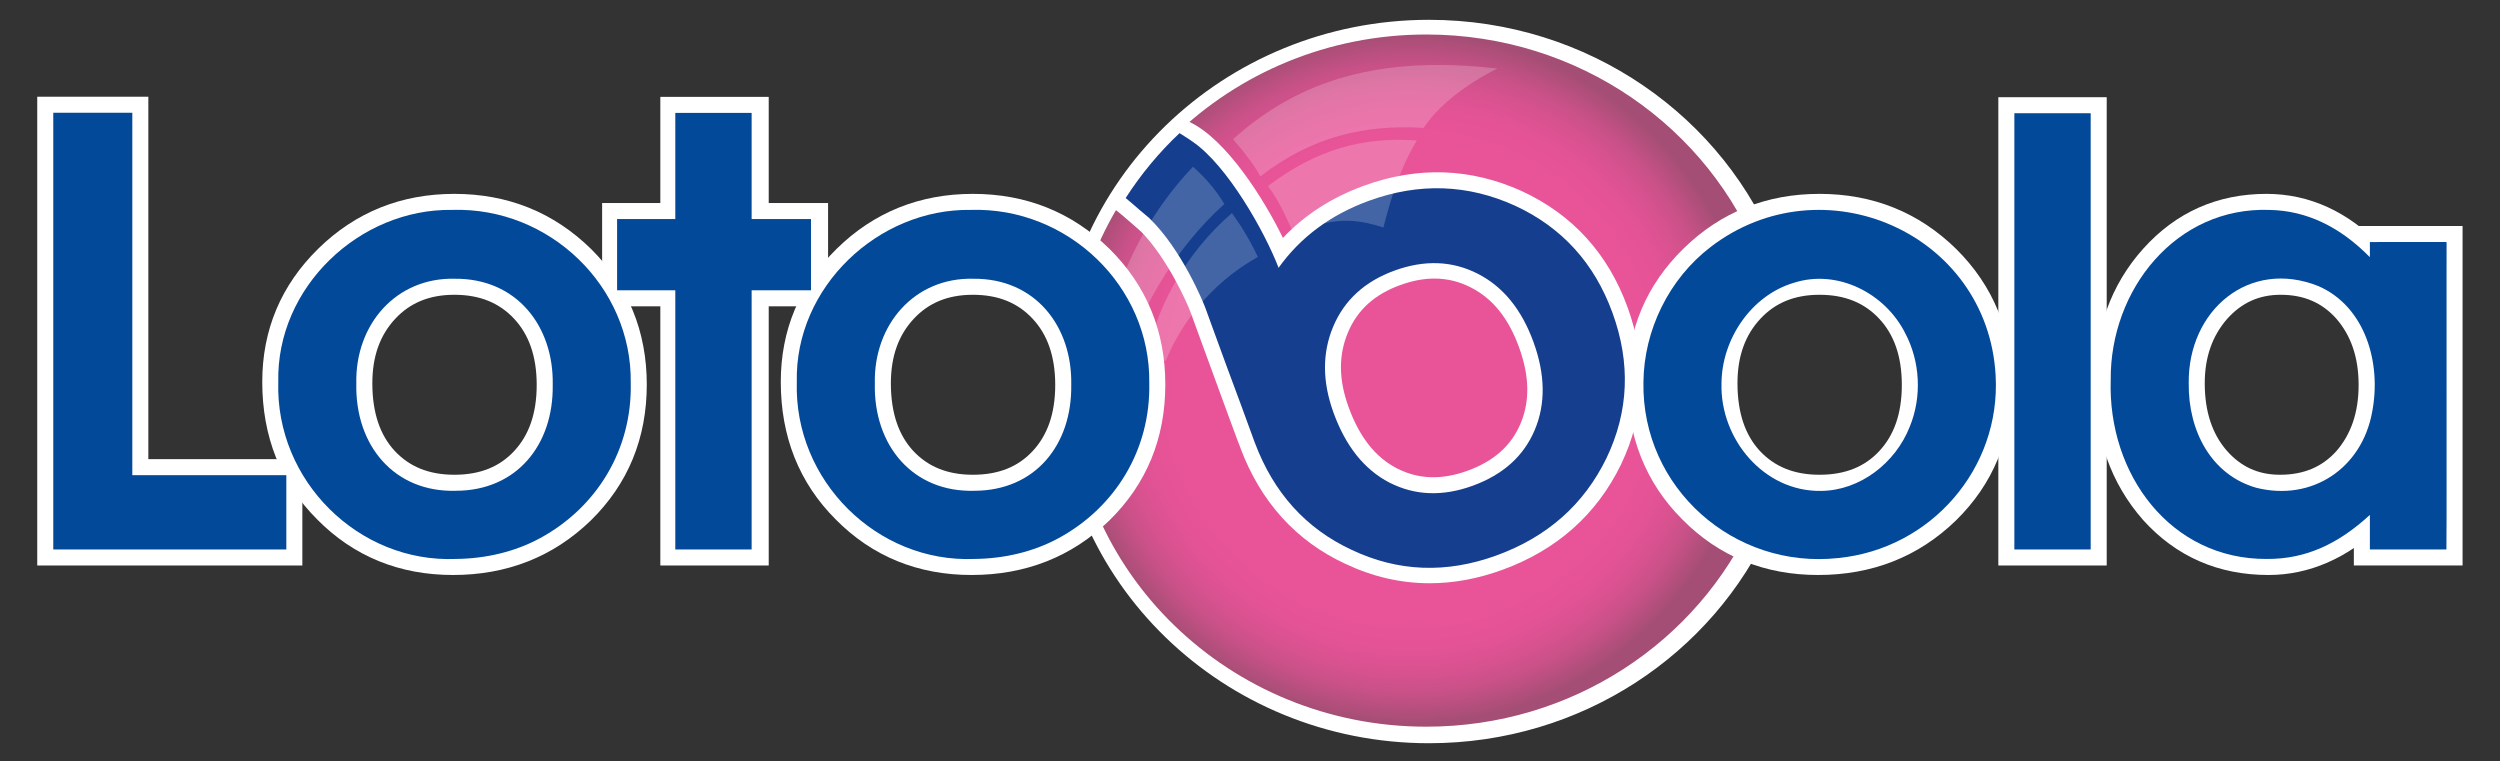
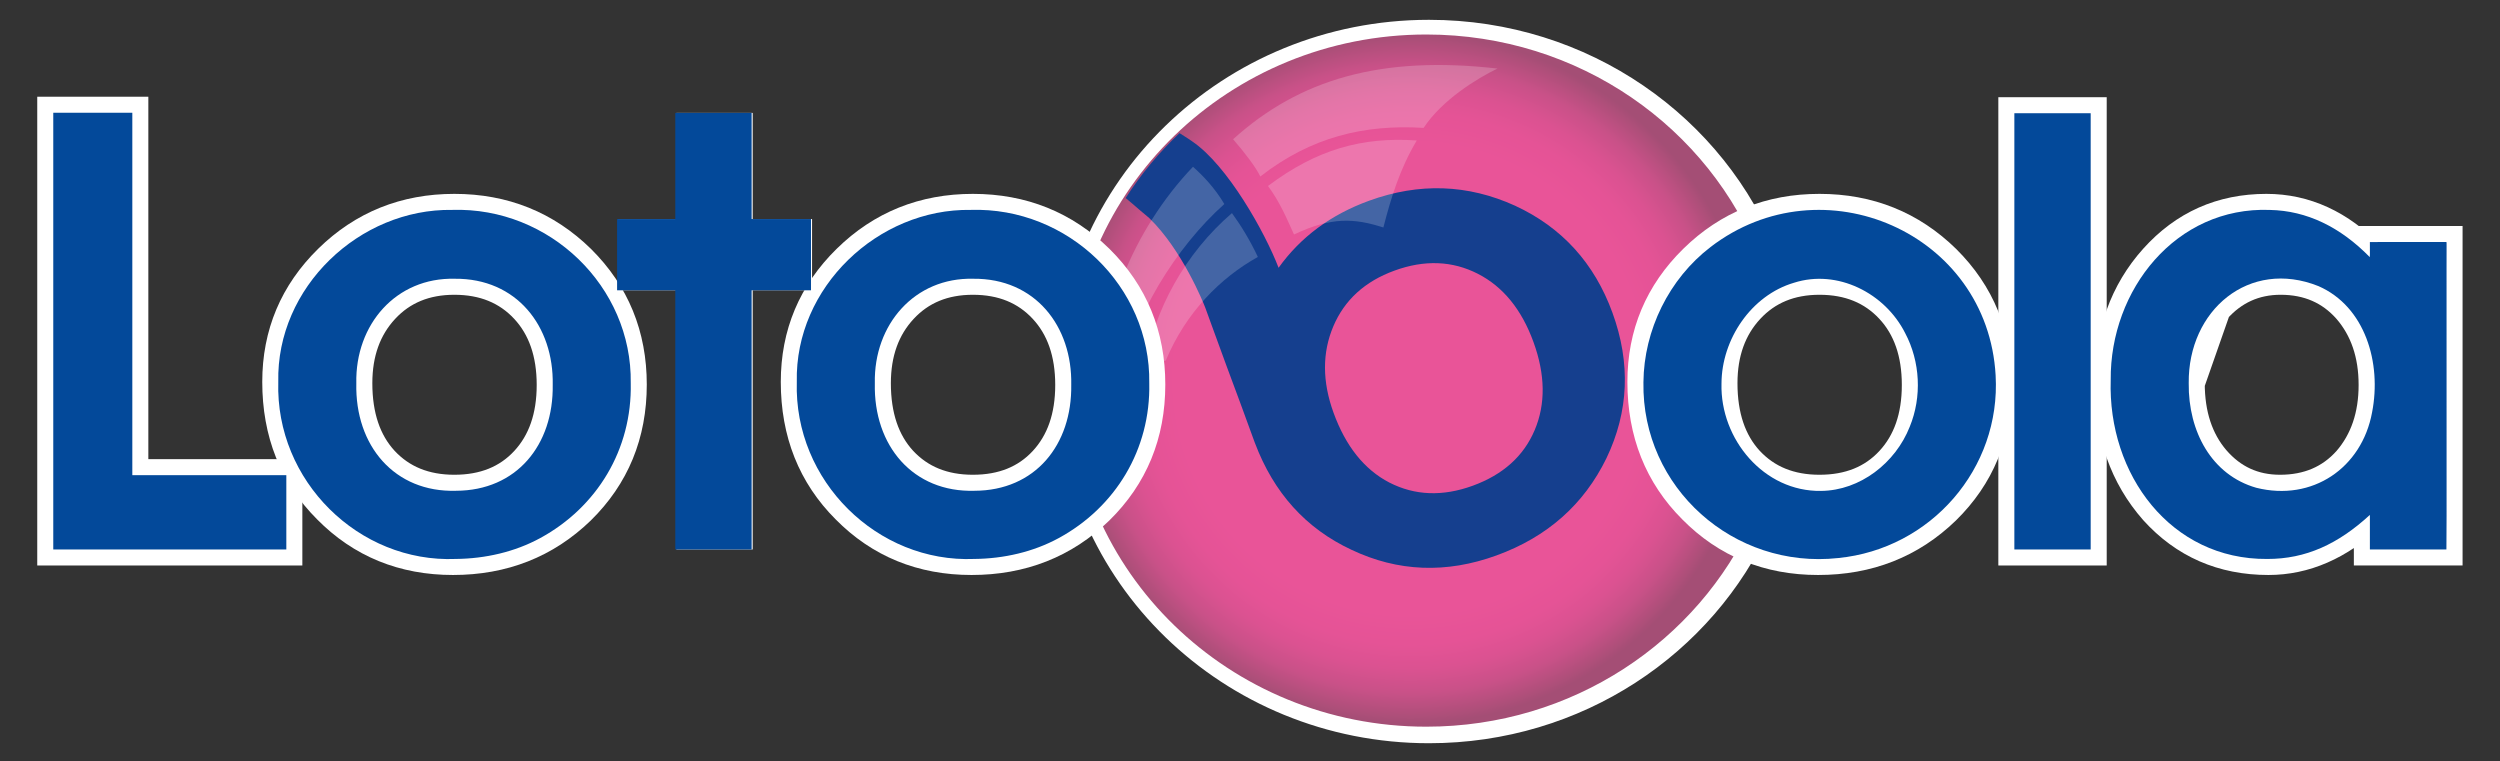
<svg xmlns="http://www.w3.org/2000/svg" width="1304" height="397" viewBox="0 0 1304 397" fill="none">
  <rect x="0" y="0" width="1304" height="397" fill="#333333" stroke="none" />
  <path d="M551 198.996C551 303.195 638.027 387.666 745.371 387.666C825.031 387.666 893.496 341.163 923.525 274.603C933.968 251.456 890.042 224.307 890.042 197.42C890.042 174.054 935.385 153.256 927.383 132.603C899.704 61.169 828.656 10.336 745.371 10.336C638.027 10.336 551 94.81 551 198.996Z" fill="white" />
  <path d="M856.828 180.083C847.341 154.024 830.333 135.321 805.808 123.982C781.037 112.734 755.562 111.87 729.383 121.398C709.343 128.693 693.569 140.389 682.041 156.484C674.977 138.02 655.299 102.811 636.859 90.353L636.868 90.341C636.868 90.341 633.235 87.823 630.199 86C619.473 96.109 609.998 107.517 602 119.975C603.456 121.18 604.765 122.295 605.933 123.295C605.917 123.332 607.534 124.719 609.344 126.249L609.356 126.261C611.652 128.203 614.252 130.38 614.293 130.421C631.63 147.141 642.94 175.356 643.71 177.483C646.495 185.222 646.865 186.164 647.425 187.698C661.783 227.145 655.258 208.648 669.617 248.095C669.662 248.078 669.6 248.152 669.641 248.14C679.507 274.327 696.346 292.976 720.184 304.089C744.511 315.637 769.83 316.62 796.136 307.047C822.672 297.387 841.861 280.407 853.689 256.105C865.357 231.733 866.402 206.389 856.832 180.087L856.828 180.083ZM816.11 241.417C810.338 255.081 799.526 264.794 783.674 270.566C767.937 276.293 753.394 275.742 740.023 268.908C726.944 262.112 717.205 249.946 710.828 232.407C704.883 216.074 704.834 200.996 710.68 187.168C716.531 173.344 727.203 163.61 742.697 157.969C758.429 152.242 772.977 152.798 786.348 159.627C799.551 166.383 809.26 178.289 815.46 195.343C821.669 212.4 821.882 227.758 816.114 241.417H816.11Z" fill="#153F8E" />
  <path d="M558 198.515C558 298.216 641.265 379.04 743.97 379.04C820.186 379.04 885.692 334.545 914.423 270.859C924.414 248.71 882.387 222.733 882.387 197.007C882.387 174.65 925.77 154.75 918.114 134.989C891.631 66.638 823.654 18 743.97 18C641.265 18 558 98.827 558 198.515Z" fill="url(#paint0_radial_2600_159117)" />
-   <path d="M848.928 160.246C838.744 132.274 820.205 111.903 793.775 99.686C767.184 87.608 739.478 86.665 711.424 96.873C694.648 102.978 680.492 112.108 669.177 124.091C659.19 103.638 639.905 73.177 620.932 63.838L616.414 61.891L612.265 66.031C603.385 74.895 601.188 77.555 600.458 78.58C598.708 80.544 592.382 88.03 584.113 102.363V102.371C583.6 103.252 582.899 104.847 582.994 106.799L581.887 109.467C582.85 110.173 584.523 111.55 586.38 113.128C586.478 113.219 586.564 113.309 586.667 113.399C587.2 113.862 587.938 114.49 588.75 115.178C589.041 115.424 589.34 115.678 589.643 115.937C592.14 118.101 594.424 120.127 595.309 120.91C609.018 135.021 619.276 158.086 621.141 163.227C623.232 169.04 623.97 171.028 624.441 172.307L624.855 173.435C632.628 194.79 638.073 209.614 641.275 218.293C643.148 223.377 644.579 227.231 645.542 229.818C646.145 231.433 646.621 232.704 647.063 233.733L647.027 233.745C657.6 261.799 675.958 282.08 701.544 294.01C715.889 300.816 730.652 304.223 745.714 304.223C758.148 304.223 770.784 301.902 783.546 297.257C811.936 286.922 832.771 268.461 845.492 242.334C858.049 216.096 859.206 188.476 848.928 160.242V160.246ZM793.106 220.979C788.236 232.507 779.213 240.53 765.528 245.511C751.958 250.451 739.868 250.041 728.61 244.29C717.357 238.443 709.124 228.006 703.438 212.386C698.199 197.996 698.104 185.209 703.139 173.304C708.087 161.611 716.967 153.568 730.295 148.718C736.555 146.438 742.5 145.299 748.198 145.299C754.852 145.299 761.17 146.852 767.258 149.964C778.61 155.773 786.805 165.945 792.303 181.06C797.805 196.176 798.067 209.237 793.106 220.979Z" fill="white" />
  <path d="M841.079 163.189C831.625 137.222 814.677 118.584 790.238 107.286C765.554 96.077 740.169 95.216 714.083 104.711C694.113 111.98 678.395 123.635 666.908 139.673C659.869 121.274 640.26 86.189 621.885 73.775L621.893 73.763C621.893 73.763 618.273 71.254 615.248 69.438C604.56 79.51 595.118 90.879 587.148 103.293C588.6 104.494 589.903 105.605 591.068 106.601C591.051 106.638 592.663 108.02 594.466 109.545L594.479 109.557C596.766 111.492 599.357 113.661 599.398 113.702C616.674 130.363 627.944 158.478 628.711 160.598C631.486 168.31 631.855 169.248 632.413 170.778C646.721 210.085 640.219 191.653 654.527 230.961C654.572 230.944 654.51 231.018 654.551 231.006C664.382 257.1 681.162 275.684 704.916 286.758C729.157 298.265 754.387 299.245 780.6 289.705C807.043 280.079 826.164 263.16 837.951 238.943C849.577 214.656 850.619 189.402 841.083 163.193L841.079 163.189ZM800.504 224.307C794.752 237.922 783.978 247.601 768.182 253.353C752.501 259.06 738.009 258.511 724.685 251.701C711.652 244.928 701.948 232.806 695.593 215.329C689.669 199.053 689.62 184.028 695.446 170.249C701.275 156.474 711.91 146.774 727.349 141.153C743.027 135.446 757.523 136 770.847 142.805C784.003 149.537 793.678 161.402 799.856 178.395C806.043 195.392 806.256 210.696 800.508 224.307H800.504Z" fill="#153F8E" />
  <g style="mix-blend-mode:screen" opacity="0.2">
    <path d="M657.377 92.066C655.216 87.438 649.354 79.726 643.184 72.63C677.822 41.304 720.52 28.833 781.08 35.761C770.503 40.87 752.129 52.123 742.556 66.71C711.64 64.799 683.828 71.42 657.377 92.066Z" fill="white" />
    <path d="M674.957 122.304C670.935 113.473 667.553 105.335 661.383 97.005C686.797 77.892 710.612 71.287 738.986 73.272C730.159 88.047 725.485 103.384 721.566 118.659C706.447 113.809 694.562 113.018 674.957 122.304Z" fill="white" />
    <path d="M586.086 197.257C582.413 198.713 578.748 200.307 575.091 202.037C572.869 166.678 590.407 120.347 622.258 86.992C627.501 91.621 633.675 98.098 638.611 106.429C613.533 128.743 589.96 166.391 586.086 197.257Z" fill="white" />
    <path d="M608.087 188.046C604.41 189.193 600.728 190.473 597.055 191.887C601.81 161.726 618.373 131.909 642.586 111.16C647.407 117.781 652.232 125.73 656.094 134.02C636.715 144.827 618.586 162.837 608.087 188.041V188.046Z" fill="white" />
  </g>
-   <path d="M69.018 58.809V247.849H149.348V286.602H27.785V58.809H69.018Z" fill="white" />
  <path d="M69.018 58.809V247.849H149.348V286.602H27.785V58.809H69.018Z" stroke="white" stroke-width="16.716" />
  <path d="M145.152 199.188C145.152 174.302 154.059 153.131 171.873 135.668C189.686 118.212 211.39 109.48 236.989 109.48C262.701 109.48 284.523 118.268 302.456 135.844C320.15 153.42 329.001 175.01 329.001 200.603C329.001 226.44 320.094 248.087 302.28 265.544C284.348 282.887 262.35 291.556 236.281 291.556C210.444 291.556 188.797 282.712 171.34 265.012C153.878 247.555 145.152 225.614 145.152 199.188ZM185.853 199.896C185.853 217.12 190.451 230.749 199.652 240.772C209.085 250.918 221.531 255.992 236.989 255.992C252.56 255.992 265 250.981 274.32 240.953C283.64 230.925 288.3 217.534 288.3 200.785C288.3 184.036 283.64 170.644 274.326 160.616C264.887 150.47 252.441 145.396 236.989 145.396C221.769 145.396 209.442 150.47 200.008 160.616C190.569 170.763 185.853 183.854 185.853 199.896Z" fill="white" />
  <path d="M145.152 199.188C145.152 174.302 154.059 153.131 171.873 135.668C189.686 118.212 211.39 109.48 236.989 109.48C262.701 109.48 284.523 118.268 302.456 135.844C320.15 153.42 329.001 175.01 329.001 200.603C329.001 226.44 320.094 248.087 302.28 265.544C284.348 282.887 262.35 291.556 236.281 291.556C210.444 291.556 188.797 282.712 171.34 265.012C153.878 247.555 145.152 225.614 145.152 199.188ZM185.853 199.896C185.853 217.12 190.451 230.749 199.652 240.772C209.085 250.918 221.531 255.992 236.989 255.992C252.56 255.992 265 250.981 274.32 240.953C283.64 230.925 288.3 217.534 288.3 200.785C288.3 184.036 283.64 170.644 274.326 160.616C264.887 150.47 252.441 145.396 236.989 145.396C221.769 145.396 209.442 150.47 200.008 160.616C190.569 170.763 185.853 183.854 185.853 199.896Z" stroke="white" stroke-width="16.716" />
  <path d="M392.606 151.416V286.602H352.789V151.416H322.43V114.254H352.789V58.887H392.606V114.254H423.568V151.416H392.606Z" fill="white" />
-   <path d="M392.606 151.416V286.602H352.789V151.416H322.43V114.254H352.789V58.887H392.606V114.254H423.568V151.416H392.606Z" stroke="white" stroke-width="16.716" />
  <path d="M415.617 199.188C415.617 174.302 424.524 153.131 442.337 135.668C460.151 118.212 481.854 109.48 507.454 109.48C533.166 109.48 554.988 118.268 572.921 135.844C590.615 153.42 599.465 175.01 599.465 200.603C599.465 226.44 590.559 248.087 572.745 265.544C554.813 282.887 532.815 291.556 506.746 291.556C480.909 291.556 459.262 282.712 441.805 265.012C424.343 247.555 415.617 225.614 415.617 199.188ZM456.318 199.896C456.318 217.12 460.915 230.749 470.117 240.772C479.55 250.918 491.996 255.992 507.454 255.992C523.025 255.992 535.465 250.981 544.785 240.953C554.105 230.925 558.765 217.534 558.765 200.785C558.765 184.036 554.105 170.644 544.791 160.616C535.352 150.47 522.906 145.396 507.454 145.396C492.233 145.396 479.907 150.47 470.473 160.616C461.034 170.763 456.318 183.854 456.318 199.896Z" fill="white" />
  <path d="M415.617 199.188C415.617 174.302 424.524 153.131 442.337 135.668C460.151 118.212 481.854 109.48 507.454 109.48C533.166 109.48 554.988 118.268 572.921 135.844C590.615 153.42 599.465 175.01 599.465 200.603C599.465 226.44 590.559 248.087 572.745 265.544C554.813 282.887 532.815 291.556 506.746 291.556C480.909 291.556 459.262 282.712 441.805 265.012C424.343 247.555 415.617 225.614 415.617 199.188ZM456.318 199.896C456.318 217.12 460.915 230.749 470.117 240.772C479.55 250.918 491.996 255.992 507.454 255.992C523.025 255.992 535.465 250.981 544.785 240.953C554.105 230.925 558.765 217.534 558.765 200.785C558.765 184.036 554.105 170.644 544.791 160.616C535.352 150.47 522.906 145.396 507.454 145.396C492.233 145.396 479.907 150.47 470.473 160.616C461.034 170.763 456.318 183.854 456.318 199.896Z" stroke="white" stroke-width="16.716" />
  <path d="M857.207 199.188C857.207 174.302 866.114 153.131 883.927 135.668C901.741 118.212 923.444 109.48 949.043 109.48C974.756 109.48 996.578 118.268 1014.51 135.844C1032.2 153.42 1041.06 175.01 1041.06 200.603C1041.06 226.44 1032.15 248.087 1014.33 265.544C996.402 282.887 974.405 291.556 948.335 291.556C922.499 291.556 900.852 282.712 883.395 265.012C865.933 247.555 857.207 225.614 857.207 199.188ZM897.907 199.896C897.907 217.12 902.505 230.749 911.706 240.772C921.14 250.918 933.585 255.992 949.043 255.992C964.614 255.992 977.054 250.981 986.375 240.953C995.695 230.925 1000.35 217.534 1000.35 200.785C1000.35 184.036 995.695 170.644 986.38 160.616C976.941 150.47 964.496 145.396 949.043 145.396C933.823 145.396 921.496 150.47 912.063 160.616C902.624 170.763 897.907 183.854 897.907 199.896Z" fill="white" />
  <path d="M857.207 199.188C857.207 174.302 866.114 153.131 883.927 135.668C901.741 118.212 923.444 109.48 949.043 109.48C974.756 109.48 996.578 118.268 1014.51 135.844C1032.2 153.42 1041.06 175.01 1041.06 200.603C1041.06 226.44 1032.15 248.087 1014.33 265.544C996.402 282.887 974.405 291.556 948.335 291.556C922.499 291.556 900.852 282.712 883.395 265.012C865.933 247.555 857.207 225.614 857.207 199.188ZM897.907 199.896C897.907 217.12 902.505 230.749 911.706 240.772C921.14 250.918 933.585 255.992 949.043 255.992C964.614 255.992 977.054 250.981 986.375 240.953C995.695 230.925 1000.35 217.534 1000.35 200.785C1000.35 184.036 995.695 170.644 986.38 160.616C976.941 150.47 964.496 145.396 949.043 145.396C933.823 145.396 921.496 150.47 912.063 160.616C902.624 170.763 897.907 183.854 897.907 199.896Z" stroke="white" stroke-width="16.716" />
  <path d="M1090.5 59.062V286.602H1050.69V59.062H1090.5Z" fill="white" />
  <path d="M1090.5 59.062V286.602H1050.69V59.062H1090.5Z" stroke="white" stroke-width="16.716" />
-   <path d="M1236.13 126.233H1276.12V286.602H1236.13V268.551C1219.73 283.89 1202.09 291.556 1183.22 291.556C1159.39 291.556 1139.69 282.944 1124.12 265.719C1108.66 248.144 1100.94 226.202 1100.94 199.896C1100.94 174.064 1108.66 152.542 1124.12 135.317C1139.58 118.093 1158.92 109.48 1182.16 109.48C1202.21 109.48 1220.2 117.742 1236.13 134.253V126.233ZM1141.64 199.896C1141.64 216.412 1146.06 229.86 1154.91 240.239C1163.99 250.743 1175.43 255.992 1189.24 255.992C1203.98 255.992 1215.9 250.918 1224.98 240.772C1234.06 230.274 1238.61 216.945 1238.61 200.785C1238.61 184.624 1234.06 171.29 1224.98 160.792C1215.9 150.532 1204.1 145.396 1189.59 145.396C1175.9 145.396 1164.46 150.589 1155.27 160.967C1146.18 171.471 1141.64 184.449 1141.64 199.896Z" fill="white" />
-   <path d="M1236.13 126.233H1276.12V286.602H1236.13V268.551C1219.73 283.89 1202.09 291.556 1183.22 291.556C1159.39 291.556 1139.69 282.944 1124.12 265.719C1108.66 248.144 1100.94 226.202 1100.94 199.896C1100.94 174.064 1108.66 152.542 1124.12 135.317C1139.58 118.093 1158.92 109.48 1182.16 109.48C1202.21 109.48 1220.2 117.742 1236.13 134.253V126.233ZM1141.64 199.896C1141.64 216.412 1146.06 229.86 1154.91 240.239C1163.99 250.743 1175.43 255.992 1189.24 255.992C1203.98 255.992 1215.9 250.918 1224.98 240.772C1234.06 230.274 1238.61 216.945 1238.61 200.785C1238.61 184.624 1234.06 171.29 1224.98 160.792C1215.9 150.532 1204.1 145.396 1189.59 145.396C1175.9 145.396 1164.46 150.589 1155.27 160.967C1146.18 171.471 1141.64 184.449 1141.64 199.896Z" stroke="white" stroke-width="16.716" />
+   <path d="M1236.13 126.233H1276.12V286.602H1236.13V268.551C1219.73 283.89 1202.09 291.556 1183.22 291.556C1159.39 291.556 1139.69 282.944 1124.12 265.719C1108.66 248.144 1100.94 226.202 1100.94 199.896C1100.94 174.064 1108.66 152.542 1124.12 135.317C1139.58 118.093 1158.92 109.48 1182.16 109.48C1202.21 109.48 1220.2 117.742 1236.13 134.253V126.233ZM1141.64 199.896C1141.64 216.412 1146.06 229.86 1154.91 240.239C1163.99 250.743 1175.43 255.992 1189.24 255.992C1203.98 255.992 1215.9 250.918 1224.98 240.772C1234.06 230.274 1238.61 216.945 1238.61 200.785C1238.61 184.624 1234.06 171.29 1224.98 160.792C1215.9 150.532 1204.1 145.396 1189.59 145.396C1175.9 145.396 1164.46 150.589 1155.27 160.967Z" stroke="white" stroke-width="16.716" />
  <path d="M69.018 58.809V247.849H149.348V286.602H27.785V58.809H69.018Z" fill="#03499A" />
  <path d="M145.153 199.164C144.069 149.849 187.537 108.729 235.865 109.485C286.625 107.896 329.748 149.472 328.998 199.832C329.744 234.463 311.343 264.586 281.757 280.674C268.49 287.894 253.115 291.406 237.772 291.546C187.122 293.655 143.608 250.822 145.153 199.22V199.164ZM185.854 199.931C185.108 232.607 205.888 256.918 237.802 255.986C269.456 255.93 288.774 232.093 288.301 200.719C288.893 170.195 269.522 145.092 237.176 145.396C206.653 144.648 185.221 169.207 185.854 199.871L185.854 199.931Z" fill="#03499A" />
  <path d="M392.052 151.416V286.602H352.235V151.416H321.875V114.254H352.235V58.887H392.052V114.254H423.013V151.416H392.052Z" fill="#03499A" />
  <path d="M857.213 199.405C857.446 172.169 870.584 145.429 892.219 128.852C950.682 83.999 1036.77 121.44 1040.92 195.806C1043.69 244.433 1007.08 286.321 958.784 291.077C904.371 297.003 856.305 254.464 857.212 199.46L857.213 199.405ZM897.931 200.07C897.186 229.064 920.079 256.55 949.871 256.056C970.223 255.872 988.697 241.481 996.13 222.566C1002.53 207.001 1001.61 188.595 993.729 173.745C983.219 152.855 958.379 140.229 935.72 147.49C913.488 154.035 898.031 176.913 897.932 200.013L897.931 200.07Z" fill="#03499A" />
  <path d="M1090.5 59.062V286.602H1050.69V59.062H1090.5Z" fill="#03499A" />
  <path d="M1236.14 126.256C1241.78 126.194 1252.4 126.247 1259.12 126.23C1266.94 126.258 1272.6 126.21 1276.04 126.231C1276.28 126.217 1276.04 131.586 1276.12 140.386C1276.05 179.444 1276.26 285.881 1276.05 286.601C1275.8 286.601 1274.77 286.601 1273.18 286.601C1264.41 286.564 1243.28 286.628 1236.45 286.601C1236.3 286.601 1236.21 286.601 1236.17 286.6C1236.14 286.599 1236.14 286.595 1236.13 286.569C1236.12 286.16 1236.13 269.961 1236.13 268.664C1236.12 268.626 1236.1 268.62 1236.04 268.657C1219.63 283.712 1202.78 291.609 1182.56 291.552C1132.3 291.95 1099.35 247.515 1100.95 198.179C1100.54 151.175 1134.94 107.669 1183.97 109.501C1203.26 109.894 1220.71 118.419 1236.08 134.114C1236.23 132.955 1236.07 127.078 1236.13 126.262L1236.14 126.256ZM1141.64 199.93C1141.36 225.094 1153.6 247.782 1176.89 254.425C1206.11 261.728 1231.94 244.126 1237.28 215.075C1242.33 189.256 1233.66 159.893 1209.32 149.245C1173.22 134.778 1141.21 161.765 1141.64 199.87V199.93Z" fill="#03499A" />
  <path d="M415.614 199.164C414.528 149.854 457.999 108.728 506.326 109.485C557.086 107.896 600.209 149.472 599.459 199.832C600.205 234.464 581.803 264.587 552.218 280.674C538.951 287.894 523.576 291.406 508.233 291.546C457.585 293.659 414.066 250.814 415.614 199.221V199.164ZM456.315 199.931C455.569 232.607 476.349 256.918 508.263 255.986C539.917 255.93 559.235 232.093 558.762 200.719C559.354 170.195 539.983 145.092 507.637 145.396C477.114 144.648 455.682 169.207 456.315 199.871V199.931Z" fill="#03499A" />
  <defs>
    <radialGradient id="paint0_radial_2600_159117" cx="0" cy="0" r="1" gradientUnits="userSpaceOnUse" gradientTransform="translate(735.718 197.562) scale(179.523 179.519)">
      <stop offset="0.68" stop-color="#E95498" />
      <stop offset="0.77" stop-color="#E55396" />
      <stop offset="0.84" stop-color="#DB5291" />
      <stop offset="0.91" stop-color="#C95188" />
      <stop offset="0.97" stop-color="#B14F7B" />
      <stop offset="1" stop-color="#A44E75" />
    </radialGradient>
  </defs>
</svg>